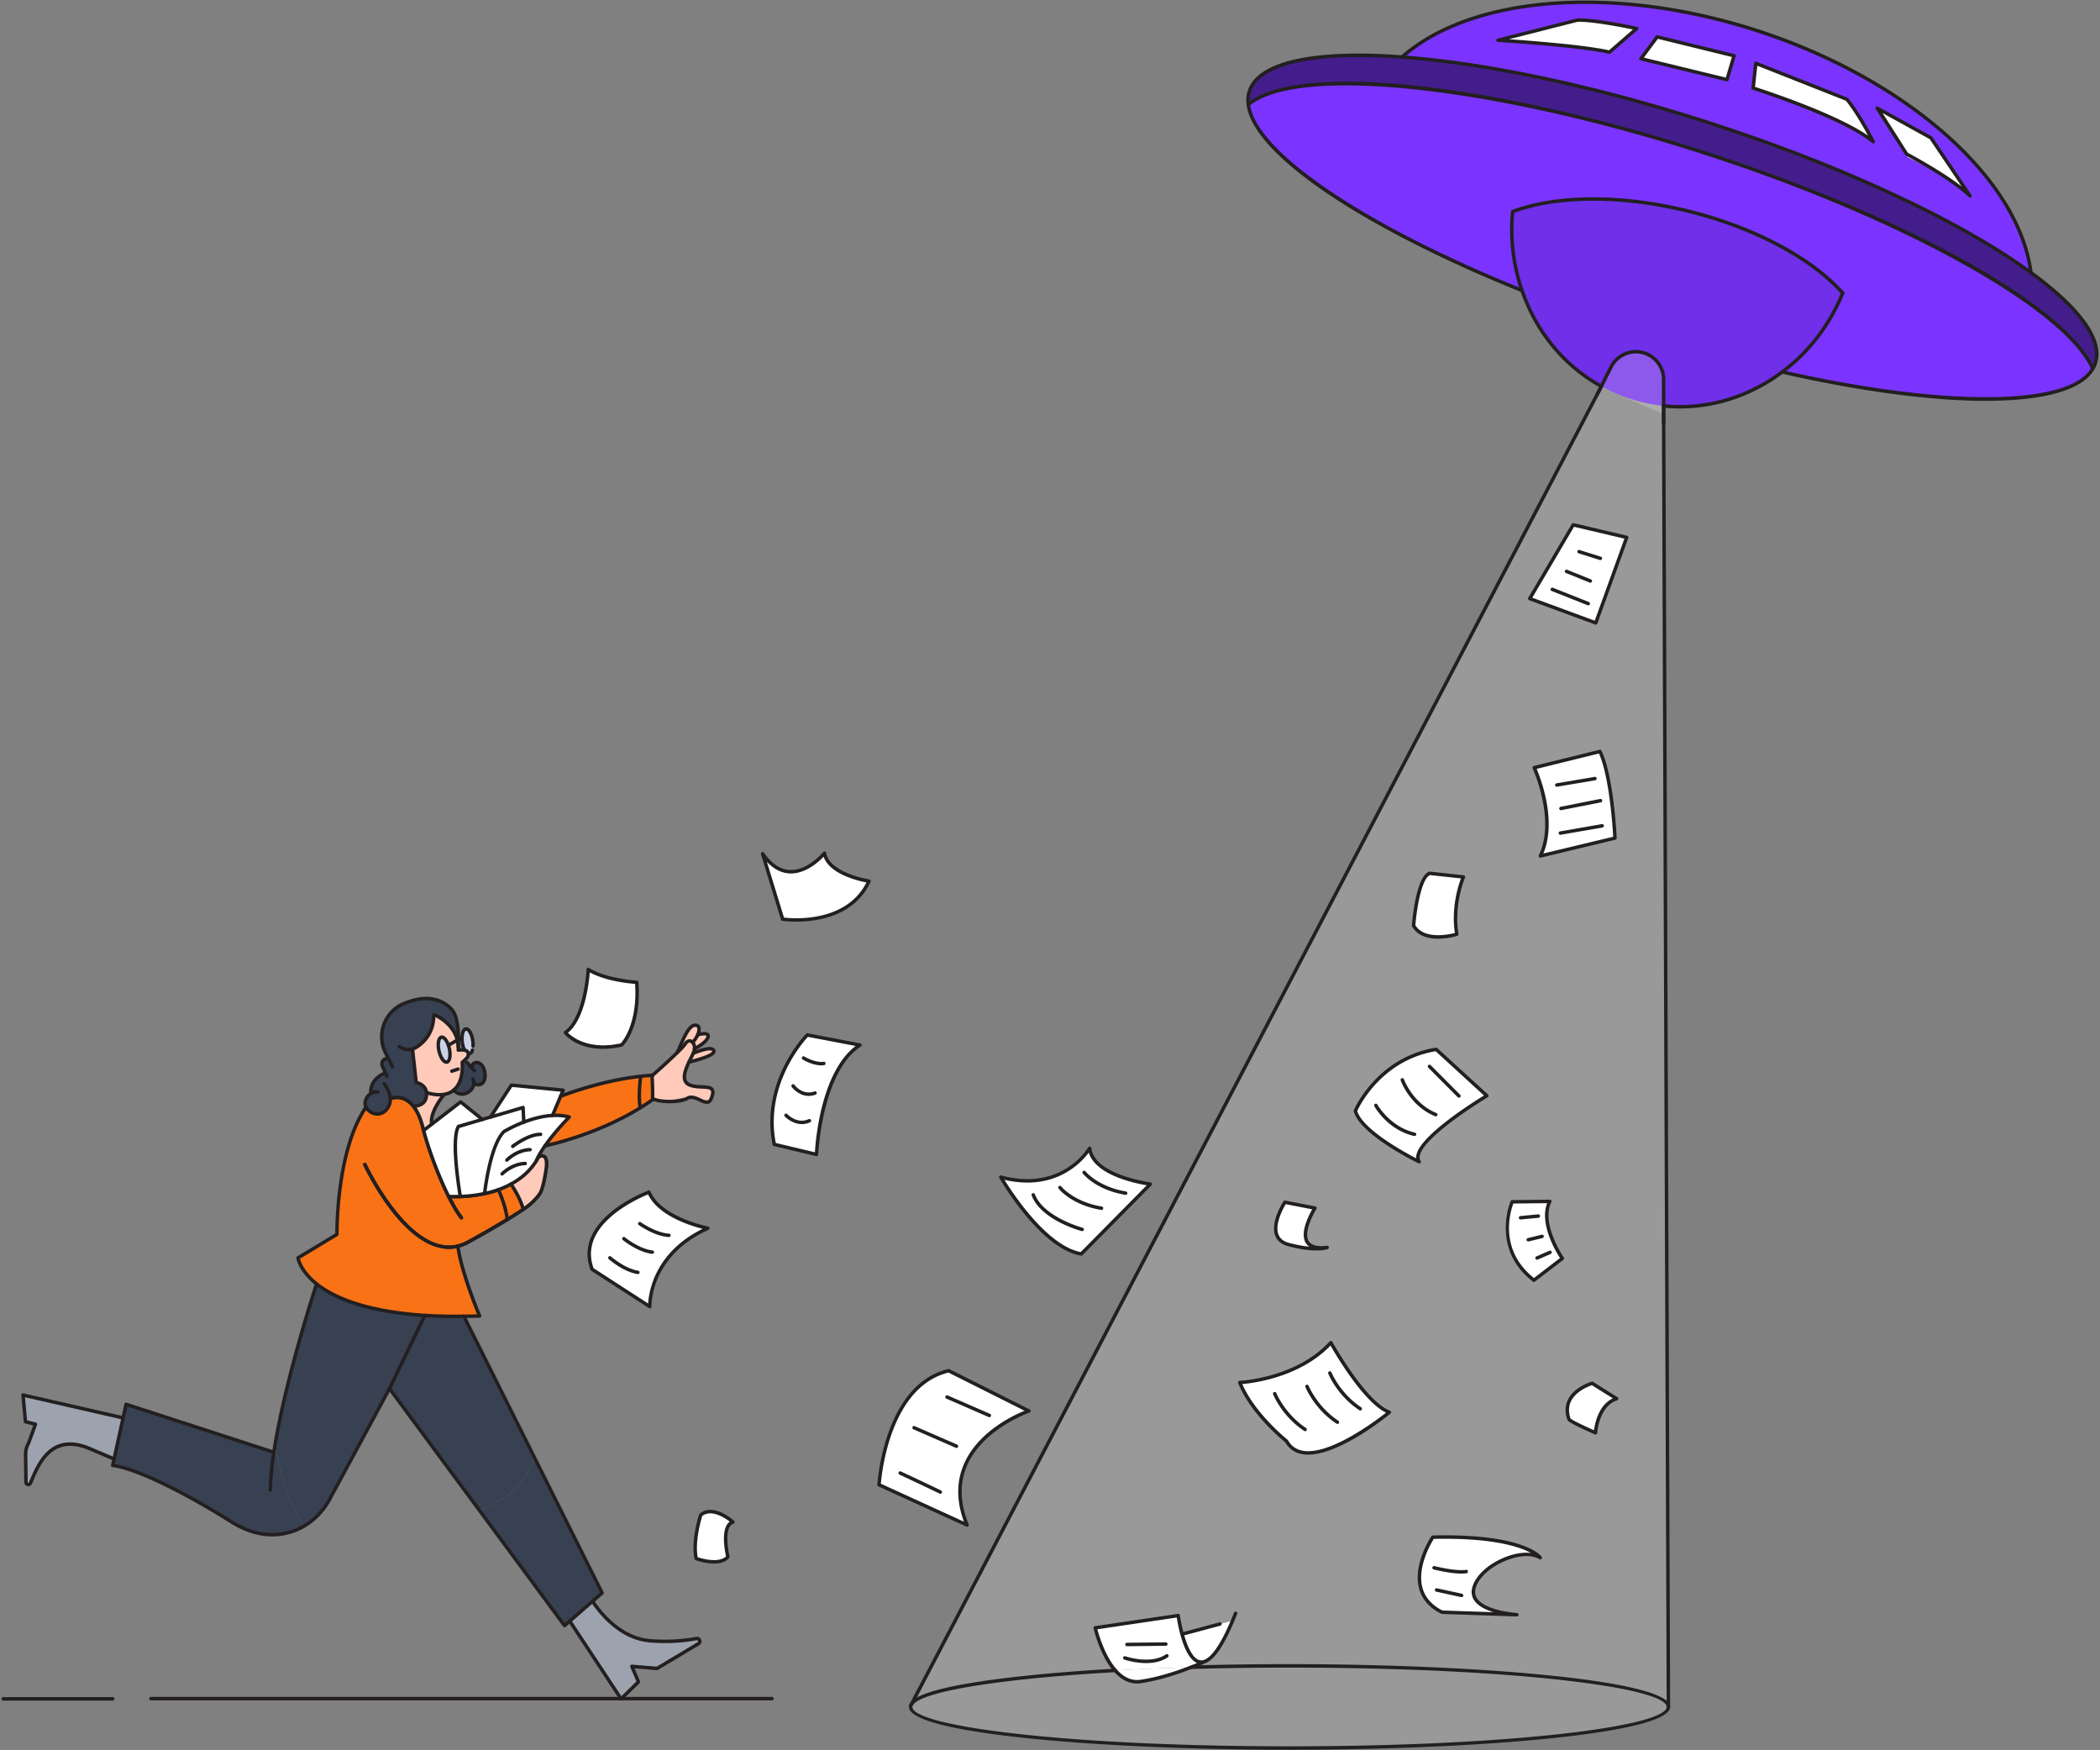
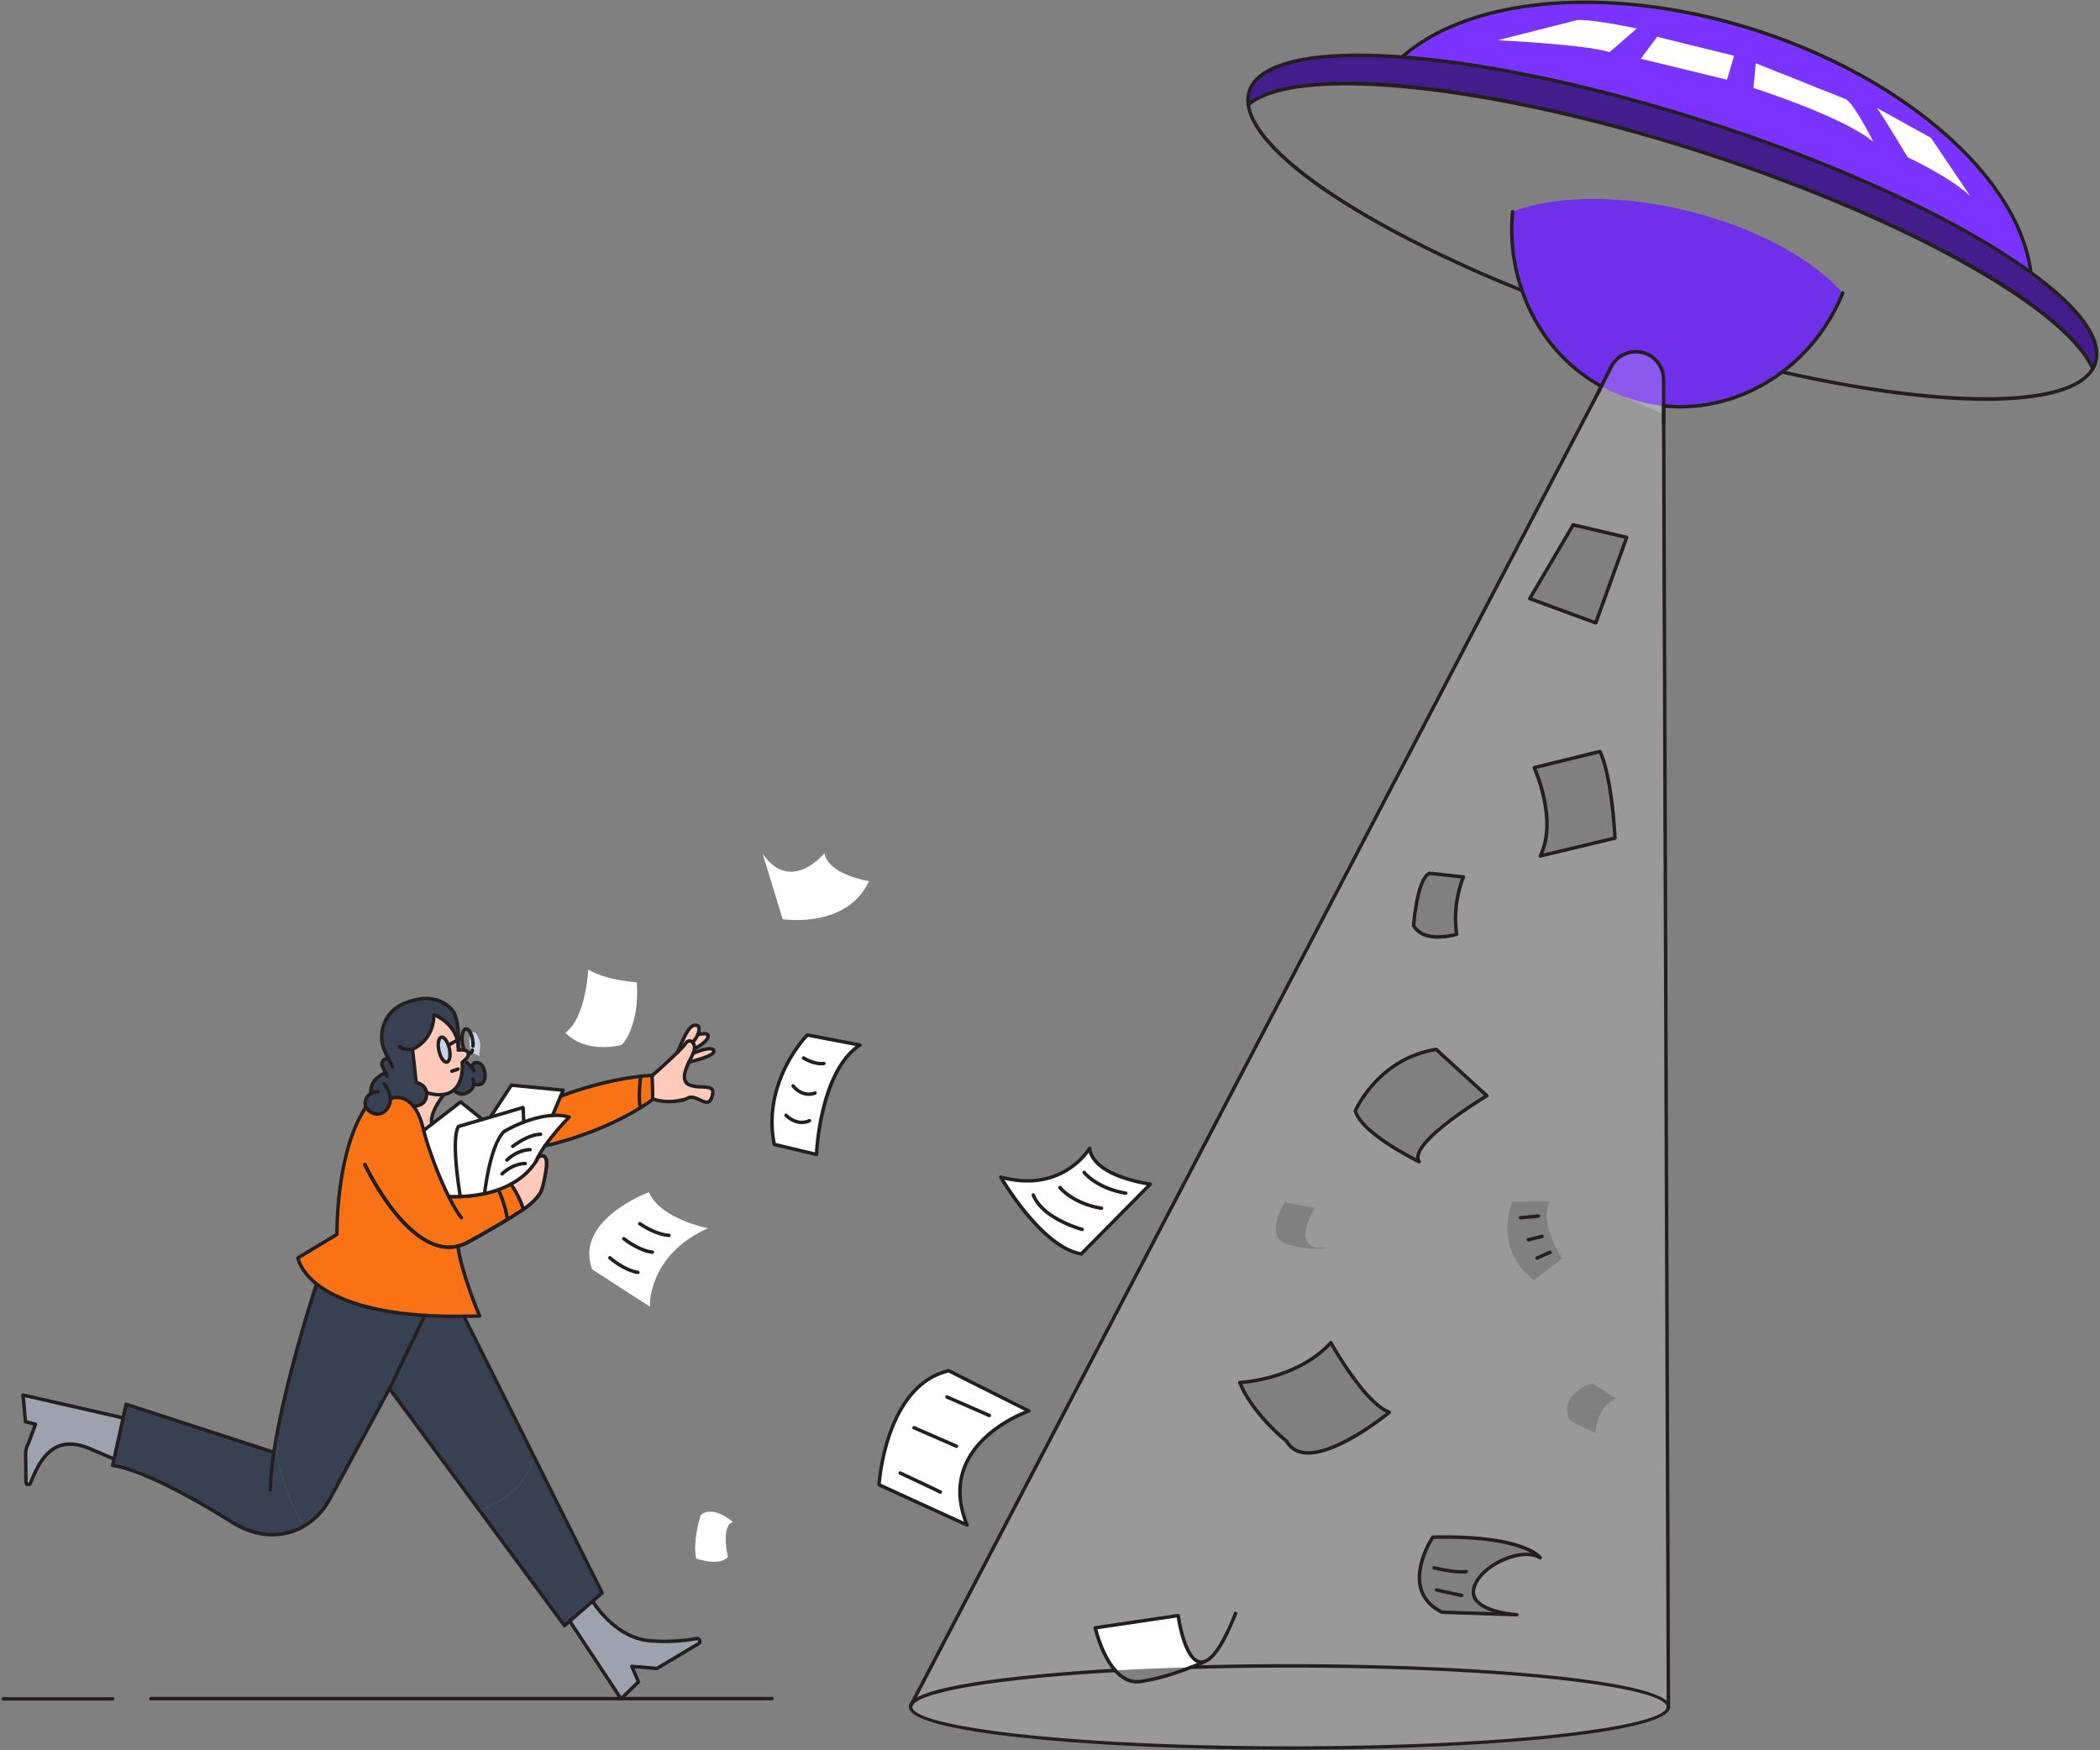
<svg xmlns="http://www.w3.org/2000/svg" width="240" height="200" fill="none">
  <rect width="100%" height="100%" fill="#808080" stroke="none" />
  <g clip-path="url(#a)">
-     <path fill="#7B34FF" d="M239.176 42.125c-2.651 4.599-17.038 4.553-35.49.376 2.98-2.23 5.41-5.327 6.907-9.013-3.43-3.87-9.872-7.45-17.695-9.373-7.824-1.931-15.19-1.763-20.025.069-.298 3.134.1 6.2 1.069 9.005-2.36-.95-4.615-1.908-6.769-2.889v-.008c-14.28-6.483-23.876-13.48-24.51-18.332 5.47-4.599 27.169-2.506 51.68 5.357 23.418 7.518 41.715 17.857 44.833 24.808z" />
    <path fill="#441D8C" d="M239.474 41.482a2.754 2.754 0 0 1-.298.643c-3.118-6.95-21.415-17.29-44.833-24.808-24.511-7.863-46.21-9.956-51.68-5.357-.069-.537-.039-1.042.122-1.518 1.078-3.387 7.686-4.644 17.443-3.924 9.383.69 21.661 3.204 34.741 7.404a190.864 190.864 0 0 1 16.649 6.17l-.008.007c8.488 3.617 15.57 7.457 20.491 11.05 5.433 3.964 8.236 7.627 7.373 10.333z" />
    <path fill="#7B34FF" d="M232.101 31.15c-1.33-10.56-13.905-22.064-31.441-27.697-16.617-5.326-32.67-3.778-40.432 3.066 9.383.69 21.661 3.203 34.741 7.403a190.93 190.93 0 0 1 16.649 6.17l-.008.007c8.488 3.617 15.57 7.457 20.491 11.051zm-11.43-15.404 4.485 6.644c-2.208-2.122-7.121-4.422-7.121-4.422l-2.673-4.36-.826-1.25 6.135 3.388zm-36.848-9.784c-2.392-.865-12.623-1.367-12.623-1.367l9.069-2.3c1.911-.091 6.785.967 6.785.967l-3.231 2.7zm13.545 3.14-9.84-2.392 1.863-2.498 8.787 2.16-.81 2.73zm3.035.95.258-2.821L210.8 11.37c1.055.735 3.286 4.82 3.286 4.82-3.439-2.873-13.683-6.138-13.683-6.138z" />
    <path fill="#702FE8" d="M210.593 33.488c-1.497 3.686-3.927 6.783-6.907 9.013-3.872 2.912-8.671 4.383-13.561 3.878a19.012 19.012 0 0 1-2.025-.322c-.183-.038-.367-.076-.549-.13a18.584 18.584 0 0 1-4.532-1.779c-4.294-2.352-7.479-6.3-9.076-10.959a21.344 21.344 0 0 1-1.069-9.005c4.835-1.832 12.201-2 20.025-.07 7.823 1.925 14.264 5.504 17.694 9.374z" />
    <path fill="#fff" d="m187.054 3.261-3.112 2.701C181.55 5.097 171.2 4.595 171.2 4.595l9.069-2.3c1.91-.091 6.785.966 6.785.966zm11.124 3.112-.81 2.728-9.84-2.39 1.863-2.5 8.787 2.162zm15.907 9.817c-3.438-2.874-13.682-6.138-13.682-6.138l.258-2.82L211 11.354c1.054.736 3.085 4.835 3.085 4.835zm11.071 6.2c-2.208-2.122-7.121-4.422-7.121-4.422l-2.673-4.36-.826-1.25 6.135 3.388 4.485 6.644zM99.319 100.686c-2.552 5.494-9.871 4.345-9.871 4.345l-2.292-7.473c3.247 4.66 7.067-.068 7.067-.068.443 2.49 5.096 3.196 5.096 3.196zM83.19 177.899c-1.002 1.15-3.63.192-3.63.192-.428-2.107.527-4.981.527-4.981 1.483-1.196 3.675.812 3.675.812-1.428.43-.572 3.977-.572 3.977zM71.049 119.4c-4.523 1.021-6.433-1.41-6.433-1.41 2.354-1.654 2.613-7.211 2.613-7.211 2.033 1.271 5.54 1.463 5.54 1.463.382 5.113-1.72 7.158-1.72 7.158zm3.217 29.905-6.593-4.261c-2.101-5.656 6.494-8.814 6.494-8.814 1.291 3.066 6.732 4.116 6.732 4.116-6.923 3.112-6.633 8.959-6.633 8.959zm57.204-14.001-7.893 7.977c-4.585-.765-9.199-8.782-9.199-8.782 7.159 1.953 10.153-3.288 10.153-3.288.383 3.258 6.939 4.093 6.939 4.093zm-20.95 38.956-10.055-4.6s.634-11.304 7.954-13.028l9.168 4.598s-10.887 3.703-7.067 13.03zm-12.24-54.844c-4.584 2.965-4.967 12.5-4.967 12.5l-4.82-1.149c-1.483-7.235 3.774-12.5 3.774-12.5l6.013 1.149z" />
    <path fill="#fff" d="M190.125 46.379a18.987 18.987 0 0 1-2.025-.322c-.183-.038-.367-.076-.549-.13a18.56 18.56 0 0 1-4.532-1.779l-78.871 150.627c.886-1.701 10.116-3.156 23.318-3.9-1.597-1.809-2.299-4.867-2.299-4.867l9.489-1.402s.84 6.186 3.11 5.218c-.23.109-.825.369-1.643.691 3.591-.107 7.366-.161 11.255-.161 23.914 0 43.298 2.1 43.298 4.69l-.551-148.665zm-26.726 53.41 3.851.421s-1.338 3.028-.765 6.545c0 0-3.72 1.15-4.935-.996 0 0 .42-5.457 1.849-5.97zm-16.549 37.592 3.438.667s-3.217 5.042 1.384 4.498c0 0-1.337.484-4.394-.329-3.057-.821-.428-4.836-.428-4.836zm.183 27.298s-3.912-3.111-5.348-6.705c0 0 6.448-.238 10.414-4.554 0 0 3.82 6.898 6.685 7.957 0 0-9.26 7.663-11.751 3.302zm7.87-37.745s2.483-5.938 9.23-7.026l5.791 5.303s-9.138 5.457-7.732 7.533c0 0-6.594-3.188-7.289-5.81zm13.523 54.606c-.565 2.637 4.92 2.973 4.92 2.973l-8.542-.291c-5.111-2.536-1.054-8.577-1.054-8.577 10.192-.229 12.156 2.201 12.263 2.346-2.054-1.278-7.006.912-7.587 3.549zm6.877-35.253c-4.768-3.686-2.476-8.961-2.476-8.961l4.294-.045c-1.291 2.583 1.436 6.515 1.436 6.515l-3.254 2.491zm.038-58.569 7.51-1.847c1.399 2.936 1.72 9.895 1.72 9.895l-8.535 2.046c2.04-4.154-.695-10.094-.695-10.094zm6.999 76.003s-2.934-1.286-3.018-1.532c-1.085-3.066 2.636-4.116 2.636-4.116l2.804 1.755c-2.231.698-2.422 3.893-2.422 3.893zm.037-92.542-7.548-2.774 4.966-8.43 6.112 1.433-3.53 9.771z" opacity=".2" />
    <path fill="#fff" d="M137.765 189.824c-.229.109-.825.369-1.642.691-3.026.084-5.929.207-8.658.359-1.596-1.808-2.299-4.866-2.299-4.866l9.489-1.402s.841 6.185 3.11 5.218z" />
    <path fill="#fff" d="M190.675 195.044c0 2.598-19.384 4.699-43.298 4.699-23.922 0-43.306-2.101-43.306-4.699 0-.077.016-.145.046-.215a.122.122 0 0 1 .031-.054c.886-1.701 10.115-3.156 23.317-3.9.742.851 1.689 1.426 2.858 1.264 2.094-.283 4.317-1.043 5.8-1.624 3.59-.107 7.365-.161 11.254-.161 23.915 0 43.298 2.099 43.298 4.69z" opacity=".2" />
-     <path fill="#fff" d="m185.907 61.408-3.53 9.771-7.548-2.774 4.966-8.43 6.112 1.433zm-9.871 36.404c2.039-4.154-.695-10.093-.695-10.093l7.51-1.847c1.399 2.935 1.72 9.894 1.72 9.894l-8.535 2.046zm-9.551 8.944s-3.72 1.15-4.935-.997c0 0 .42-5.457 1.849-5.97l3.85.421s-1.337 3.028-.764 6.546zm-4.293 25.988s-6.594-3.188-7.289-5.81c0 0 2.483-5.939 9.229-7.027l5.792 5.303s-9.138 5.457-7.732 7.534zm-3.408 28.633s-9.259 7.663-11.75 3.302c0 0-3.913-3.111-5.349-6.705 0 0 6.449-.238 10.414-4.554 0 0 3.82 6.898 6.685 7.957zm9.642 20.163c-.565 2.637 4.92 2.973 4.92 2.973l-8.542-.291c-5.111-2.536-1.054-8.576-1.054-8.576 10.192-.23 12.156 2.2 12.263 2.345-2.054-1.278-7.006.912-7.587 3.549zm-32.303 8.975c-1.482.581-3.705 1.341-5.799 1.625-1.169.161-2.116-.414-2.858-1.265 2.728-.153 5.631-.276 8.657-.36zm15.549-47.969s-1.337.484-4.394-.329c-3.057-.821-.428-4.836-.428-4.836l3.438.667s-3.217 5.042 1.384 4.498zm33.09 17.282c-2.231.697-2.422 3.893-2.422 3.893s-2.934-1.286-3.018-1.532c-1.085-3.066 2.636-4.116 2.636-4.116l2.804 1.755zm-6.205-16.032-3.254 2.491c-4.768-3.686-2.476-8.96-2.476-8.96l4.294-.046c-1.291 2.583 1.436 6.515 1.436 6.515zm-43.569 42.869 5.92-1.469s-1.893 4.568-3.501 4.727c-1.608.16-1.783.095-1.783.095l-.636-3.353z" />
    <path fill="#fff" d="m182.95 44.251 1.185-2.364a3.08 3.08 0 0 1 3.588-1.59l.149.042a3.093 3.093 0 0 1 2.252 2.98v3.99l-7.174-3.058z" opacity=".2" />
    <path fill="#374151" d="m61.037 166.449-8.019-16.04a58.302 58.302 0 0 1-4.462-.099l-4.041 8.362 10.265 13.9c3.056-1.046 5.484-3.131 6.257-6.123z" />
    <path fill="#374151" d="M61.037 166.449c-.773 2.992-3.201 5.078-6.257 6.123l9.737 13.184.596-.52 2.605-2.261 1.1-.959-7.781-15.567zm-29.74-.497-16.885-5.487-.336 1.555-1.024 4.644-.116.789c2.957.383 8.456 3.049 13.099 6.154a10.965 10.965 0 0 0 3.68 1.607c1.785.408 3.593.074 5.109-.806-1.81-2.528-2.709-5.833-3.417-9.152a44.47 44.47 0 0 0-.11.696z" />
    <path fill="#374151" d="m37.688 171.437 6.827-12.765 4.041-8.362c-6.838-.437-10.46-2.07-12.377-3.602-.726 2.234-3.593 11.348-4.772 18.549.708 3.318 1.607 6.623 3.416 9.151a7.575 7.575 0 0 0 2.865-2.971z" />
    <path fill="#9CA3AF" d="m14.076 162.02-1.024 4.644c-1.865-.789-3.064-1.218-3.064-1.218-3.454-2.011-5.608 1.839-6.512 4.041-.111.269-.508.188-.51-.104l-.046-3.875 1.028-2.719-1.037-.335-.28-3.048 11.445 2.614zm61.106 28.701-2.93-.206.675 1.576-1.946 2.034-5.868-8.89 2.606-2.261c.779 1.181 3.087 4.199 6.51 4.506a20.13 20.13 0 0 0 5.37-.248c.367-.067.555.422.237.618l-4.654 2.871z" />
    <path fill="#F97316" d="M57.977 139.35c-.16-1.372-.725-2.759-1.016-3.411-.527.192-1.054.338-1.581.445a15.83 15.83 0 0 1-2.775.337c-.285.009-1.076-.005-1.328-.007.776 1.553 1.773 3.386 2.92 4.832 1.235-.693 2.89-1.652 3.78-2.196z" />
    <path fill="#F97316" d="M53.477 141.941c.46-.251.9-.493 1.318-.728-1.147-1.446-2.217-2.93-2.994-4.484a11.796 11.796 0 0 1-.524-.015c-1.1-2.2-2.223-5.151-2.858-7.534v-.007c-.015-.045-.022-.085-.038-.13-.29-1.25-.703-2.077-1.146-2.621-1.077-1.326-2.36-.997-2.636-.905.031.391-.06.798-.358 1.188-.772 1.011-2.025.568-2.407-.199-3.477 5.096-3.324 14.547-3.324 14.547l-4.454 2.682s.198 1.432 2.123 2.973c1.918 1.533 5.54 3.166 12.378 3.602a58.3 58.3 0 0 0 4.462.099c.581 0 1.185-.015 1.796-.037 0 0-2.071-4.867-2.484-7.979a4.795 4.795 0 0 0 1.146-.452z" />
-     <path fill="#231F20" d="M52.728 139.349a.195.195 0 0 1-.155-.076c-.435-.557-.944-1.411-1.473-2.471-1.113-2.224-2.24-5.196-2.871-7.571a1.367 1.367 0 0 1-.02-.074l-.015-.052c-.402-1.731-1.049-2.83-1.928-3.284a1.891 1.891 0 0 0-1.511-.121.199.199 0 0 1-.152-.366c.035-.014.879-.359 1.835.13.991.508 1.71 1.697 2.136 3.534l.033.111a.2.2 0 0 1 .01.064c.62 2.307 1.735 5.25 2.837 7.452.517 1.036 1.012 1.867 1.43 2.404a.198.198 0 0 1-.156.32z" />
    <path fill="#231F20" d="M51.326 142.711c-2.104 0-4.36-1.479-6.589-4.34-1.943-2.494-3.208-5.195-3.22-5.222a.198.198 0 0 1 .095-.263.2.2 0 0 1 .263.096c.05.106 4.976 10.555 10.409 9.218a4.567 4.567 0 0 0 1.099-.434 103.497 103.497 0 0 0 4.491-2.584c.708-.443 1.31-.826 1.822-1.162 1.42-.949 1.908-1.871 1.913-1.88.005-.009.333-.644.612-2.624.127-.921-.056-1.148-.14-1.202-.11-.073-.289-.009-.377.034-.07.123-.146.241-.222.358-.005.013-.014.04-.022.053-.719 1.136-1.72 2.052-2.978 2.72-.462.259-.94.472-1.457.649-.516.188-1.058.341-1.606.452a16.12 16.12 0 0 1-2.806.341c-.539.017-.993.013-1.349-.008a.199.199 0 0 1-.185-.21c.007-.109.082-.199.21-.186.343.021.784.024 1.31.008a15.68 15.68 0 0 0 2.739-.333 10.89 10.89 0 0 0 1.556-.438c.497-.17.954-.374 1.4-.622 1.199-.638 2.15-1.507 2.832-2.585l-.002.001c-.003 0 .006-.018.015-.038.093-.146.175-.271.248-.405a.193.193 0 0 1 .069-.072c.018-.011.475-.289.84-.051.33.215.433.735.315 1.59-.292 2.074-.64 2.728-.655 2.755-.018.036-.529 1.011-2.043 2.024-.514.338-1.12.723-1.832 1.169a104 104 0 0 1-4.51 2.596 5.029 5.029 0 0 1-1.194.47 4.44 4.44 0 0 1-1.051.125z" />
    <path fill="#F97316" d="M59.803 138.186c-.512.336-1.115.72-1.826 1.165-.16-1.373-.726-2.759-1.016-3.412a8.743 8.743 0 0 0 1.429-.635c.412.598 1.092 1.709 1.413 2.882z" />
    <path fill="#FFCAB9" d="M62.416 133.544c-.29 2.062-.775 2.94-.775 2.94s-.348.705-1.838 1.701c-.321-1.173-1.001-2.283-1.414-2.882 1.123-.597 2.147-1.456 2.904-2.652a.485.485 0 0 1 .023-.054c.084-.13.167-.26.244-.397 0 0 1.139-.71.856 1.344z" />
    <path fill="#fff" d="M65.06 127.64s-1.597 1.602-2.781 3.303c-.39.56-.74 1.126-.963 1.655a.414.414 0 0 0-.023.054c-.756 1.196-1.78 2.054-2.903 2.652a8.74 8.74 0 0 1-1.43.636c-.526.192-1.053.337-1.58.445.182-1.472.825-5.68 2.23-7.09 0 0 .933-.568 2.254-1.073.955-.36 2.117-.698 3.278-.759a5.956 5.956 0 0 1 1.918.177z" />
    <path fill="#fff" d="M59.864 128.221c-1.322.506-2.254 1.074-2.254 1.074-1.405 1.41-2.048 5.618-2.23 7.09-.986.214-1.95.307-2.775.337-.282-1.755-.993-6.69-.214-8.001l2.736-.805.916-.269h.008l3.728-1.095.085 1.669z" />
    <path fill="#fff" d="M52.605 136.721c-.496.015-.954.015-1.328-.008-1.1-2.199-2.224-5.15-2.858-7.533v-.008l.94-.727 3.285-2.53 2.484 2.001-2.736.805c-.78 1.31-.069 6.246.213 8zm11.76-12.147-.291.69-.933 2.2c-1.161.06-2.322.398-3.278.758l-.084-1.67-3.729 1.094L58.443 124l5.922.574z" />
    <path fill="#F97316" d="M73.166 126.59c-4.24 2.629-8.909 3.9-10.888 4.353 1.185-1.702 2.781-3.303 2.781-3.303a5.93 5.93 0 0 0-1.918-.177l.933-2.199c1.68-.637 5.295-1.855 9.153-2.278-.13.959-.252 2.393-.061 3.604z" />
    <path fill="#F97316" d="M74.58 125.556c.007.03 0 .068 0 .099-.466.337-.94.644-1.414.934-.191-1.21-.069-2.644.06-3.602.43-.053.857-.083 1.292-.113v.053c.046.789.085 1.77.062 2.629z" />
    <path fill="#FFCAB9" d="M81.28 125.548c-.619 1.049-1.719-.338-2.72-.192-.863.122-2.804.658-3.889.23-.03-.008-.06-.023-.092-.03.023-.859-.015-1.84-.06-2.63.022-.015.037-.03.06-.053.757-.667 1.972-1.755 2.82-2.599.152-.145.298-.291.428-.421a4.37 4.37 0 0 0 .496-.583c.275-.421.626-.406.84-.152.023.015.031.03.046.045.115.161.183.398.16.674a1.31 1.31 0 0 1-.091.391c-.016.038-.031.085-.054.123v.007c-.123.276-.306.622-.481.996h-.008v.01c-.474 1.01-.902 2.198.061 2.605 1.384.567 3.539-.215 2.484 1.579z" />
    <path fill="#FFCAB9" d="M79.745 118.236c-.024.062-.054.115-.085.175a4.563 4.563 0 0 1-.496.707c-.214-.254-.566-.269-.84.152-.084.131-.26.338-.497.583-.13.13-.275.276-.428.421.665-1.379 1.429-3.724 2.43-2.989.114.292.061.621-.084.951z" />
    <path fill="#FFCAB9" d="M80.898 118.55c-.176.468-.878.942-1.528 1.287a1.023 1.023 0 0 0-.16-.674c-.015-.015-.023-.031-.046-.045a4.55 4.55 0 0 0 .496-.707c.03-.06.061-.113.085-.175.618-.153 1.36-.238 1.153.314zm-2.154 2.805c.176-.375.359-.72.481-.997v-.007c.886-.359 2.132-.773 2.346-.314.23.498-1.636 1.034-2.827 1.318z" />
    <path fill="#374151" d="M47.525 119.7a1.317 1.317 0 0 1-.36.153l.398 3.84s1.146.199 1.184 1.258v.007c.008.137-.007.29-.046.467-.13.59-.879.881-1.466.996-1.078-1.325-2.361-.996-2.637-.904a1.68 1.68 0 0 1-.359 1.188c-.771 1.011-2.024.567-2.407-.2a1.017 1.017 0 0 1-.06-.735c.136-.437.381-.682.626-.827-.038-1.418 1.123-2.108 1.658-2.353l-.351-.76a.617.617 0 0 1 .68-.866l-.32-.643a4.135 4.135 0 0 1 1.482-5.335 4.008 4.008 0 0 1 2.91-.544l1.002.198c.022 0 .038 0 .061.008l.046 1.349v.015a4.149 4.149 0 0 1-2.041 3.688zm6.601 4.162c-.015.314-.168.698-.68.973-.825.452-1.406-.054-1.597-.268 1.223-1.02.97-3.165.97-3.165a4.62 4.62 0 0 0 .452-.177l.634.751c.176-.599 1.161-.744 1.444.305.298 1.128-.352 1.872-1.223 1.581z" />
-     <path fill="#CAD2E7" d="M53.937 120.298c-.42.142-.523-.537-.84-.364a2.806 2.806 0 0 1-.255-.83c-.005-.016-.002-.04-.008-.055-.11-.764.054-1.423.376-1.473.33-.05.707.549.828 1.337.035.204-.092 1.2-.1 1.385z" />
+     <path fill="#CAD2E7" d="M53.937 120.298a2.806 2.806 0 0 1-.255-.83c-.005-.016-.002-.04-.008-.055-.11-.764.054-1.423.376-1.473.33-.05.707.549.828 1.337.035.204-.092 1.2-.1 1.385z" />
    <path fill="#FFCAB9" d="M52.37 119.992a3.511 3.511 0 0 0 0-.392 3.79 3.79 0 0 0-.108-.743c-.344-1.51-1.978-2.499-2.697-2.859v.015a4.141 4.141 0 0 1-2.04 3.686 1.29 1.29 0 0 1-.36.154l.398 3.84s1.146.199 1.184 1.257v.008c.672.144 1.314.16 1.849.084.535-.078.978-.246 1.253-.475 1.222-1.021.97-3.166.97-3.166.145-.047.431-.344.51-.491.656-1.213-.96-.918-.96-.918zm-1.292 1.372c-.328.068-.733-.507-.91-1.289-.175-.789-.053-1.479.276-1.556.275-.053.596.33.802.913.038.115.076.245.107.376.168.78.046 1.477-.275 1.556z" />
    <path fill="#CAD2E7" d="M51.078 121.364c-.328.068-.733-.507-.91-1.289-.175-.789-.053-1.479.276-1.556.275-.053.596.331.802.913.038.115.076.245.107.376.168.78.046 1.477-.275 1.556z" />
    <path fill="#FFCAB9" d="m49.359 128.445-.94.727c-.015-.045-.023-.084-.038-.129-.29-1.25-.703-2.077-1.146-2.622.588-.115 1.337-.406 1.467-.996a1.74 1.74 0 0 0 .046-.467 5.34 5.34 0 0 0 1.848.084c-.45.636-1.55 2.329-1.237 3.403z" />
    <path fill="#374151" d="M47.063 114.268s1.95-.418 3.216.132c1.265.55 1.647 1.18 1.892 2.12.244.941.091 1.995.091 1.995s-.407-1.007-1.218-1.58c-.81-.574-1.754-1.018-1.754-1.018l-2.227-1.649z" />
    <path fill="#231F20" d="M226.948 45.804c-6.131 0-14.136-1.032-23.306-3.107a.198.198 0 0 1 .087-.386c18.575 4.202 32.753 4.087 35.278-.286a2.5 2.5 0 0 0 .276-.602c.8-2.509-1.791-6.101-7.296-10.116-4.989-3.638-12.06-7.45-20.452-11.023a.172.172 0 0 1-.047-.029c-5.225-2.226-10.803-4.294-16.579-6.146-12.624-4.051-24.945-6.677-34.692-7.393-9.957-.738-16.244.643-17.248 3.786-.144.44-.179.907-.108 1.43.603 4.653 9.95 11.62 24.392 18.181a.211.211 0 0 1 .043.027c2.119.96 4.379 1.925 6.717 2.867a.198.198 0 1 1-.147.367 171.37 171.37 0 0 1-6.776-2.894.187.187 0 0 1-.043-.026c-14.762-6.712-23.949-13.616-24.577-18.47a3.55 3.55 0 0 1 .124-1.604c1.078-3.38 7.347-4.822 17.652-4.06 9.777.719 22.13 3.351 34.783 7.412 5.806 1.861 11.412 3.94 16.662 6.18a.172.172 0 0 1 .047.028c8.398 3.579 15.478 7.398 20.481 11.047 5.736 4.182 8.309 7.833 7.44 10.555-.08.256-.183.48-.316.69-1.372 2.376-5.799 3.572-12.395 3.572z" />
    <path fill="#231F20" d="M232.104 31.345a.198.198 0 0 1-.197-.173c-1.35-10.721-14.224-22.041-31.307-27.53-16.15-5.18-32.321-3.963-40.237 3.025a.198.198 0 0 1-.262-.298c8.019-7.076 24.341-8.323 40.619-3.104 17.225 5.534 30.211 16.99 31.579 27.857a.198.198 0 0 1-.195.223z" />
    <path fill="#231F20" d="M239.178 42.323a.197.197 0 0 1-.18-.118c-3.138-7.004-21.945-17.39-44.719-24.696-23.893-7.67-46.026-9.99-51.486-5.4a.196.196 0 0 1-.278-.024.198.198 0 0 1 .025-.279c5.645-4.748 27.456-2.509 51.86 5.325 23.239 7.456 41.727 17.7 44.958 24.911a.199.199 0 0 1-.18.28zm-27.566-22.028a.194.194 0 0 1-.192-.235l.001-.008a.198.198 0 1 1 .386.083.202.202 0 0 1-.195.16zm-28.593 24.052a.194.194 0 0 1-.094-.025c-4.268-2.338-7.524-6.269-9.169-11.068a21.4 21.4 0 0 1-1.079-9.089c.011-.108.097-.192.216-.178.108.01.188.107.177.216-.29 3.048.066 6.05 1.06 8.922 1.612 4.706 4.803 8.56 8.984 10.85a.2.2 0 0 1 .079.269.2.2 0 0 1-.174.103z" />
    <path fill="#231F20" d="M192.025 46.675c-.639 0-1.28-.033-1.92-.099a.198.198 0 0 1-.176-.217.19.19 0 0 1 .217-.177c4.709.488 9.482-.876 13.422-3.84 3.022-2.261 5.389-5.349 6.844-8.929a.198.198 0 1 1 .365.15c-1.482 3.647-3.893 6.793-6.972 9.097-3.486 2.62-7.608 4.015-11.78 4.015z" />
-     <path fill="#231F20" d="M210.594 33.686a.197.197 0 0 1-.148-.067c-3.538-3.992-10.116-7.473-17.594-9.313-7.485-1.847-14.928-1.824-19.908.063a.199.199 0 0 1-.14-.37c5.051-1.915 12.581-1.944 20.142-.077 7.554 1.858 14.206 5.384 17.796 9.434a.2.2 0 0 1-.148.33zm-43.422-3.191a.194.194 0 0 1-.197-.195v-.007a.197.197 0 1 1 .394 0 .2.2 0 0 1-.197.202zm16.77-24.334a.188.188 0 0 1-.044-.005c-3.472-.8-12.618-1.354-12.71-1.36a.198.198 0 0 1-.036-.39l9.073-2.298c1.94-.106 6.671.913 6.871.956a.2.2 0 0 1 .15.144.2.2 0 0 1-.062.2l-3.112 2.705a.204.204 0 0 1-.13.048zm-11.483-1.678c2.617.181 8.657.648 11.428 1.264l2.736-2.377c-1.189-.245-4.789-.95-6.34-.873l-7.824 1.986zM197.368 9.3a.197.197 0 0 1-.047-.006l-9.837-2.395a.198.198 0 0 1-.111-.311l1.862-2.491a.198.198 0 0 1 .205-.074l8.786 2.156a.197.197 0 0 1 .143.249l-.812 2.73a.198.198 0 0 1-.189.142zm-9.5-2.715 9.364 2.28.699-2.352-8.458-2.074-1.605 2.146zm26.213 9.804a.194.194 0 0 1-.126-.046c-3.37-2.816-13.553-6.054-13.656-6.086a.197.197 0 0 1-.136-.211l.303-2.834a.197.197 0 0 1 .269-.163l10.409 4.11a.199.199 0 0 1 .08.058c1.41 1.707 2.968 4.755 3.033 4.883a.199.199 0 0 1-.052.246.206.206 0 0 1-.124.043zm-13.508-6.461c1.256.403 9.226 3.018 12.916 5.568-.56-1.027-1.593-2.832-2.537-3.987l-10.12-3.996-.259 2.415zm24.58 12.658a.196.196 0 0 1-.137-.055c-2.157-2.075-7.156-4.721-7.206-4.748a.195.195 0 0 1-.074-.068l-3.367-5.252a.198.198 0 0 1 .26-.282l6.137 3.393a.188.188 0 0 1 .068.062l4.482 6.64a.199.199 0 0 1-.163.31zm-7.113-5.128c.463.246 3.839 2.06 6.141 3.843l-3.647-5.403-5.395-2.983.385.587.002.002 2.514 3.954zM90.993 105.319c-.934 0-1.554-.091-1.575-.095a.199.199 0 0 1-.159-.137l-2.292-7.473a.198.198 0 0 1 .351-.171c.882 1.267 1.885 1.93 2.98 1.968 2.024.08 3.755-2.024 3.772-2.045a.199.199 0 0 1 .202-.067.2.2 0 0 1 .146.157c.416 2.324 4.883 3.027 4.928 3.033a.2.2 0 0 1 .15.28c-1.844 3.976-6.162 4.55-8.503 4.55zm-1.394-.47c.938.112 7.059.646 9.425-4.013-.96-.184-4.194-.941-4.898-2.938-.575.608-2.09 1.964-3.842 1.91-.957-.035-1.841-.48-2.639-1.327l1.954 6.368zm-8.002 73.814c-1.023 0-2.033-.361-2.102-.386a.2.2 0 0 1-.126-.147c-.434-2.134.492-4.964.531-5.083a.203.203 0 0 1 .063-.092c1.596-1.29 3.84.736 3.935.823.053.048.075.12.059.19a.197.197 0 0 1-.136.146c-1.028.31-.664 2.804-.438 3.739a.198.198 0 0 1-.042.177c-.422.484-1.086.633-1.744.633zm-1.861-.723c.47.152 2.401.709 3.24-.1-.143-.633-.648-3.216.427-3.959-.57-.444-2.08-1.451-3.145-.653-.126.401-.854 2.853-.522 4.712zm-10.832-58.089c-3.035 0-4.376-1.65-4.442-1.735a.198.198 0 0 1 .042-.285c2.248-1.585 2.524-7.008 2.526-7.063a.198.198 0 0 1 .303-.159c1.97 1.236 5.411 1.437 5.445 1.439.1.005.179.084.186.183.385 5.141-1.69 7.225-1.778 7.31a.193.193 0 0 1-.094.051 9.923 9.923 0 0 1-2.188.259zm-3.994-1.834c.505.493 2.395 2.004 6.036 1.202.266-.297 1.923-2.335 1.636-6.788-.707-.054-3.355-.317-5.179-1.321-.091 1.197-.545 5.313-2.493 6.907zm9.353 31.485a.196.196 0 0 1-.107-.032l-6.59-4.263a.2.2 0 0 1-.078-.097c-.494-1.328-.454-2.633.117-3.878 1.529-3.334 6.291-5.117 6.494-5.191a.198.198 0 0 1 .25.108c1.233 2.933 6.535 3.992 6.589 4.003a.198.198 0 0 1 .043.375c-6.724 3.023-6.524 8.71-6.522 8.767a.197.197 0 0 1-.098.181.182.182 0 0 1-.098.027zm-6.428-4.592 6.239 4.036c.075-1.311.742-5.818 6.224-8.534-1.418-.356-5.06-1.489-6.234-3.932-.868.353-4.8 2.08-6.1 4.919-.517 1.126-.56 2.307-.129 3.511z" />
    <path fill="#231F20" d="M76.459 141.358h-.012c-1.662-.098-3.374-1.326-3.446-1.378a.199.199 0 0 1-.045-.276.197.197 0 0 1 .276-.045c.016.012 1.692 1.212 3.238 1.304a.198.198 0 0 1-.011.395zm-1.905 1.921-.024-.001c-1.653-.199-3.288-1.528-3.357-1.584a.199.199 0 0 1-.028-.279.197.197 0 0 1 .278-.028c.016.013 1.617 1.313 3.154 1.498a.198.198 0 0 1 .173.22.199.199 0 0 1-.196.174zm-1.654 2.312a.169.169 0 0 1-.03-.003c-1.645-.259-3.23-1.65-3.297-1.709a.199.199 0 0 1-.018-.28.196.196 0 0 1 .279-.017c.015.013 1.567 1.374 3.097 1.615a.198.198 0 0 1-.03.394zm50.675-2.109c-.012 0-.022 0-.033-.003-4.622-.773-9.149-8.546-9.339-8.877a.197.197 0 0 1 .223-.29c6.937 1.887 9.904-3.147 9.932-3.197a.197.197 0 0 1 .368.075c.358 3.066 6.704 3.906 6.768 3.915a.198.198 0 0 1 .115.336l-7.895 7.982a.192.192 0 0 1-.139.059zm-8.782-8.669c1.004 1.621 4.898 7.528 8.715 8.257l7.547-7.631c-1.37-.227-5.842-1.156-6.622-3.734-.873 1.171-3.907 4.455-9.64 3.108z" />
    <path fill="#231F20" d="M128.649 136.536a.184.184 0 0 1-.033-.003c-3.369-.566-4.808-2.363-4.868-2.439a.199.199 0 0 1 .034-.278.199.199 0 0 1 .277.033c.014.018 1.415 1.755 4.622 2.294a.198.198 0 0 1-.032.393zm-2.769 1.724a.184.184 0 0 1-.033-.003c-3.369-.565-4.808-2.363-4.868-2.439a.199.199 0 0 1 .034-.278.197.197 0 0 1 .277.033c.014.018 1.415 1.756 4.622 2.293a.198.198 0 0 1-.032.394zm-2.2 2.421a.18.18 0 0 1-.051-.007c-.189-.05-4.642-1.262-5.724-4.063a.199.199 0 0 1 .113-.256.195.195 0 0 1 .255.113c1.01 2.612 5.413 3.811 5.457 3.823a.198.198 0 0 1 .14.243.196.196 0 0 1-.19.147zm-13.157 33.777a.19.19 0 0 1-.083-.019l-10.06-4.599a.197.197 0 0 1-.115-.191c.007-.115.731-11.472 8.111-13.21a.19.19 0 0 1 .133.016l9.169 4.597a.198.198 0 0 1 .108.191.197.197 0 0 1-.133.174c-.052.018-5.216 1.818-7.076 5.923-.933 2.058-.889 4.361.128 6.844a.199.199 0 0 1-.182.274zm-9.854-4.92 9.493 4.339c-.884-2.416-.866-4.668.056-6.702 1.634-3.6 5.565-5.44 6.879-5.971l-8.699-4.362c-6.606 1.621-7.624 11.428-7.729 12.696z" />
    <path fill="#231F20" d="M113.069 161.941a.188.188 0 0 1-.079-.017l-4.838-2.107a.197.197 0 1 1 .157-.363l4.839 2.107c.1.044.146.16.102.26a.196.196 0 0 1-.181.12zm-3.757 3.513a.195.195 0 0 1-.078-.016l-4.839-2.109a.198.198 0 1 1 .157-.363l4.839 2.109c.1.044.146.16.103.26a.2.2 0 0 1-.182.119zm-1.846 5.236a.196.196 0 0 1-.088-.021c-.627-.314-4.54-2.151-4.579-2.169a.2.2 0 0 1-.096-.264.198.198 0 0 1 .263-.095c.162.076 3.957 1.857 4.589 2.174a.199.199 0 0 1 .088.266.199.199 0 0 1-.177.109zm-14.15-38.575a.179.179 0 0 1-.046-.006l-4.823-1.15a.2.2 0 0 1-.148-.153c-1.485-7.253 3.773-12.627 3.826-12.681a.192.192 0 0 1 .176-.055l6.017 1.149a.198.198 0 0 1 .07.361c-4.445 2.88-4.872 12.249-4.876 12.344a.198.198 0 0 1-.078.15.187.187 0 0 1-.118.041zm-4.655-1.512 4.47 1.066c.09-1.489.737-9.16 4.656-12.148l-5.453-1.041c-.613.66-4.94 5.602-3.673 12.123z" />
    <path fill="#231F20" d="M93.872 121.738c-1.041 0-2.092-.639-2.14-.669a.198.198 0 0 1-.065-.272.195.195 0 0 1 .271-.065c.012.007 1.195.727 2.188.594a.194.194 0 0 1 .221.17.198.198 0 0 1-.17.223 2.598 2.598 0 0 1-.305.019zm-1.44 3.489c-1.198 0-1.942-1.015-1.95-1.027a.197.197 0 1 1 .32-.232c.036.051.915 1.235 2.28.744a.196.196 0 0 1 .252.119.199.199 0 0 1-.12.254c-.277.1-.538.142-.781.142zm-.79 3.223c-1.13 0-1.946-.867-1.957-.878a.198.198 0 0 1 .29-.269c.045.048 1.118 1.18 2.448.577a.198.198 0 0 1 .163.361 2.28 2.28 0 0 1-.944.209zm12.445 66.632a.198.198 0 0 1-.173-.294l.038-.069.013-.027 78.879-150.636a.198.198 0 1 1 .349.185l-78.878 150.635-.006.01a.134.134 0 0 1-.012.024l-.038.07a.198.198 0 0 1-.172.102zm86.588.16a.198.198 0 0 1-.197-.198l-.551-148.664a.2.2 0 0 1 .197-.2h.001c.108 0 .197.089.197.198l.551 148.665a.2.2 0 0 1-.198.199z" />
    <path fill="#231F20" d="M147.378 199.94c-21.384 0-43.503-1.831-43.503-4.896a.71.71 0 0 1 .108-.381c1.415-2.55 18.315-3.696 23.472-3.986.124.003.201.078.208.187a.2.2 0 0 1-.186.209c-13.254.746-22.343 2.236-23.155 3.794a.167.167 0 0 1-.031.044.427.427 0 0 0-.023.133c0 2.174 17.323 4.501 43.109 4.501 25.781 0 43.1-2.327 43.1-4.501 0-2.169-17.319-4.491-43.1-4.491-3.88 0-7.665.054-11.248.161h-.006a.2.2 0 0 1-.198-.193.198.198 0 0 1 .191-.203 379.92 379.92 0 0 1 11.261-.162c21.38 0 43.495 1.828 43.495 4.888.001 3.065-22.114 4.896-43.494 4.896zm34.995-128.563a.201.201 0 0 1-.068-.011l-7.544-2.779a.199.199 0 0 1-.102-.287l4.966-8.43a.198.198 0 0 1 .215-.092l6.113 1.437a.2.2 0 0 1 .14.26l-3.534 9.772a.197.197 0 0 1-.186.13zm-7.253-3.08 7.135 2.628 3.391-9.375-5.755-1.353-4.771 8.1zm.919 29.713a.2.2 0 0 1-.178-.286c1.973-4.02-.674-9.862-.701-9.92a.2.2 0 0 1 .001-.17.2.2 0 0 1 .131-.106l7.512-1.852a.195.195 0 0 1 .225.107c1.401 2.94 1.725 9.69 1.738 9.975a.196.196 0 0 1-.151.201l-8.532 2.045a.169.169 0 0 1-.045.006zm-.425-10.154c.465 1.095 2.332 5.928.771 9.669l7.98-1.911c-.058-1.046-.429-6.825-1.624-9.513l-7.127 1.755zm-11.261 19.408c-1.105 0-2.34-.287-2.972-1.404a.19.19 0 0 1-.024-.112c.042-.572.467-5.604 1.977-6.144a.226.226 0 0 1 .087-.01l3.851.415a.196.196 0 0 1 .15.098.202.202 0 0 1 .011.179c-.013.03-1.306 3.024-.75 6.435a.198.198 0 0 1-.137.221 8.19 8.19 0 0 1-2.193.322zm-2.598-1.547c1.007 1.668 3.804 1.074 4.512.892-.429-2.92.403-5.446.704-6.233l-3.542-.383c-1.037.457-1.553 4.215-1.674 5.724zm.435 27.228a.196.196 0 0 1-.085-.02c-.272-.132-6.679-3.263-7.395-5.939a.2.2 0 0 1 .009-.128c.025-.061 2.604-6.052 9.383-7.143.059-.01.12.008.164.049l5.794 5.301a.198.198 0 0 1-.033.317c-.072.043-7.249 4.355-7.758 6.651-.054.24-.026.437.086.603a.197.197 0 0 1-.015.24.2.2 0 0 1-.15.069zm-7.08-5.996c.647 2.11 5.297 4.657 6.74 5.404-.011-.128 0-.264.032-.407.499-2.245 6.446-5.99 7.716-6.767l-5.528-5.058c-6.122 1.033-8.672 6.201-8.96 6.828zm-5.6 39.269c-.242 0-.476-.019-.701-.06a2.705 2.705 0 0 1-1.924-1.347c-.393-.317-3.994-3.288-5.38-6.763a.202.202 0 0 1 .018-.182.196.196 0 0 1 .158-.09c.063-.002 6.413-.289 10.273-4.488a.196.196 0 0 1 .317.039c.038.068 3.818 6.845 6.581 7.861a.197.197 0 0 1 .127.153.197.197 0 0 1-.069.186c-.246.203-5.715 4.691-9.4 4.691zm-7.533-8.066c1.475 3.398 5.145 6.342 5.183 6.372a.203.203 0 0 1 .048.057c.377.661.924 1.05 1.672 1.187 3.055.559 8.31-3.388 9.524-4.343-2.576-1.265-5.663-6.478-6.345-7.672-3.506 3.637-8.809 4.293-10.082 4.399zm31.371 26.556h-.006l-8.548-.287a.191.191 0 0 1-.081-.021c-1.353-.672-2.206-1.646-2.535-2.895-.725-2.75 1.321-5.837 1.409-5.967a.195.195 0 0 1 .159-.087c10.483-.239 12.365 2.324 12.44 2.433a.198.198 0 0 1-.268.279c-.849-.534-2.356-.453-3.933.211-1.782.751-3.102 2.01-3.363 3.209-.093.428-.013.8.242 1.139 1.029 1.364 4.462 1.589 4.497 1.591a.197.197 0 0 1-.013.395zm-8.497-.682 5.824.196c-.843-.262-1.673-.66-2.127-1.261a1.726 1.726 0 0 1-.312-1.463c.288-1.32 1.699-2.69 3.595-3.489 1.128-.475 2.233-.666 3.13-.561-1.325-.717-4.4-1.745-11.102-1.603-.319.511-1.916 3.227-1.3 5.561.298 1.12 1.068 2.002 2.292 2.62z" />
    <path fill="#231F20" d="M167.018 179.811c-1.303 0-3.086-.451-3.173-.474a.198.198 0 0 1 .099-.384c.023.007 2.414.611 3.597.428a.193.193 0 0 1 .225.165.199.199 0 0 1-.165.226 3.895 3.895 0 0 1-.583.039zm.027 2.694a.206.206 0 0 1-.042-.004l-2.865-.623a.2.2 0 0 1-.151-.236.196.196 0 0 1 .235-.152l2.865.623a.199.199 0 0 1-.042.392zm-37.118 9.863c-3.459 0-4.891-6.046-4.952-6.313a.196.196 0 0 1 .163-.24l9.487-1.405a.2.2 0 0 1 .224.169c.188 1.373.975 4.975 2.343 5.141.726.089 1.991-.781 3.837-5.442a.195.195 0 0 1 .256-.111c.101.04.151.156.11.257-1.234 3.118-2.353 4.936-3.397 5.504a.177.177 0 0 1-.045.03c-.04.019-4.031 1.887-7.602 2.38-.145.02-.286.03-.424.03zm-4.514-6.194c.295 1.105 1.823 6.191 4.884 5.772 2.455-.339 5.12-1.343 6.513-1.922-1.526-.64-2.173-4.215-2.323-5.193l-9.074 1.343z" />
-     <path fill="#231F20" d="M135.163 186.911a.198.198 0 0 1-.052-.389l4.266-1.149a.198.198 0 0 1 .103.383l-4.266 1.149a.235.235 0 0 1-.051.006zm15.275-44.022c-.733 0-1.791-.104-3.213-.484-.757-.202-1.257-.608-1.486-1.208-.592-1.552.879-3.833.942-3.929a.2.2 0 0 1 .202-.086l3.439.671a.198.198 0 0 1 .129.301c-.445.699-1.471 2.721-.881 3.668.299.479 1.001.657 2.076.53a.198.198 0 0 1 .09.384c-.031.011-.444.153-1.298.153zm-3.496-5.291c-.279.465-1.286 2.274-.834 3.459.184.48.583.797 1.218.966.933.248 1.703.375 2.32.429a1.372 1.372 0 0 1-.411-.42c-.704-1.127.33-3.141.734-3.844l-3.027-.59zm35.4 26.321a.197.197 0 0 1-.079-.017c-3.016-1.319-3.1-1.557-3.131-1.647-.306-.866-.276-1.664.089-2.371.744-1.443 2.606-1.983 2.685-2.006a.196.196 0 0 1 .158.023l2.802 1.756a.2.2 0 0 1 .092.193.203.203 0 0 1-.137.165c-2.072.654-2.281 3.688-2.282 3.718a.195.195 0 0 1-.095.156.19.19 0 0 1-.102.03zm-2.847-1.822c.184.176 1.45.789 2.678 1.333.097-.764.51-2.864 2.152-3.645l-2.393-1.5c-.355.118-1.779.652-2.362 1.782-.308.599-.333 1.282-.075 2.03zm-4.189-15.612a.195.195 0 0 1-.12-.042c-4.842-3.739-2.568-9.139-2.544-9.193a.197.197 0 0 1 .178-.119l4.298-.048c.07-.011.133.034.17.093.037.059.04.132.01.193-1.223 2.453 1.391 6.275 1.418 6.314a.198.198 0 0 1-.042.27l-3.248 2.49a.193.193 0 0 1-.12.042zm-2.35-8.959c-.305.794-1.763 5.227 2.352 8.511l2.978-2.285c-.482-.746-2.376-3.901-1.469-6.269l-3.861.043zm-44.16 50.583a.198.198 0 0 1-.003-.396l4.441-.048h.003a.198.198 0 0 1 .002.396l-4.441.048h-.002zm2.18 1.931a8.329 8.329 0 0 1-2.491-.408.197.197 0 0 1-.122-.251.2.2 0 0 1 .251-.123c.029.01 2.885.982 4.641-.22a.198.198 0 0 1 .223.327c-.753.516-1.665.675-2.502.675zm24.485-28.865a.199.199 0 0 1-.109-.033c-2.522-1.666-3.51-4.079-3.551-4.181a.2.2 0 0 1 .11-.258c.1-.04.216.009.256.11.011.024.988 2.404 3.402 3.998a.2.2 0 0 1-.108.364zm-2.611 1.534a.196.196 0 0 1-.108-.033c-2.522-1.667-3.51-4.079-3.551-4.182a.199.199 0 0 1 .109-.257.198.198 0 0 1 .257.109c.01.024.987 2.403 3.401 3.999a.2.2 0 0 1 .057.274.198.198 0 0 1-.165.09zm-3.693.83a.196.196 0 0 1-.108-.033c-2.522-1.666-3.51-4.079-3.551-4.181a.2.2 0 0 1 .109-.257.197.197 0 0 1 .257.11c.01.023.987 2.402 3.402 3.997a.199.199 0 0 1-.109.364zm17.578-38.107a.194.194 0 0 1-.139-.058l-3.367-3.377a.199.199 0 0 1 0-.28.196.196 0 0 1 .279 0l3.367 3.377a.199.199 0 0 1-.14.338zm-2.651 2.131a.19.19 0 0 1-.074-.014c-2.867-1.169-3.89-3.974-3.932-4.092a.198.198 0 0 1 .12-.253c.1-.037.215.017.252.12.01.027 1.01 2.757 3.708 3.857.101.042.15.157.108.258a.195.195 0 0 1-.182.124zm-2.423 2.249a.22.22 0 0 1-.044-.005c-3.018-.686-4.484-3.284-4.545-3.395a.198.198 0 1 1 .346-.192c.014.026 1.445 2.554 4.287 3.201a.198.198 0 0 1-.044.391zM182.899 64a.2.2 0 0 1-.059-.008l-2.435-.767a.198.198 0 0 1 .118-.378l2.435.767a.198.198 0 0 1-.059.387zm-1.146 2.588a.197.197 0 0 1-.073-.015l-2.722-1.101a.197.197 0 0 1-.109-.258.197.197 0 0 1 .257-.11l2.721 1.102c.102.04.15.156.109.258a.198.198 0 0 1-.183.124zm-.239 2.586a.198.198 0 0 1-.072-.014l-4.107-1.628a.198.198 0 0 1 .145-.369l4.107 1.629a.198.198 0 0 1-.073.382zm-3.596 20.725a.198.198 0 0 1-.033-.393l4.361-.735a.195.195 0 0 1 .227.163.198.198 0 0 1-.162.228l-4.361.734a.215.215 0 0 1-.032.003zm.477 2.682a.198.198 0 0 1-.039-.392l4.521-.895a.198.198 0 0 1 .076.389l-4.52.894a.182.182 0 0 1-.038.004zm-.065 2.81a.198.198 0 0 1-.033-.393l4.775-.83a.2.2 0 0 1 .228.16.198.198 0 0 1-.161.23l-4.775.83a.13.13 0 0 1-.034.003z" />
    <path fill="#231F20" d="M173.779 139.347a.198.198 0 0 1-.019-.395l2.029-.191a.193.193 0 0 1 .215.178.198.198 0 0 1-.178.216l-2.029.192h-.018zm.883 2.514a.198.198 0 0 1-.047-.391l1.576-.383a.198.198 0 0 1 .093.386l-1.576.383a.18.18 0 0 1-.046.005zm1.003 2.085a.198.198 0 0 1-.182-.118.2.2 0 0 1 .103-.261l1.48-.646a.196.196 0 0 1 .26.102.197.197 0 0 1-.102.26l-1.48.647a.203.203 0 0 1-.079.016zm14.467-95.433a.198.198 0 0 1-.197-.198l-.005-4.946a2.988 2.988 0 0 0-2.211-2.881 2.987 2.987 0 0 0-3.418 1.532l-1.618 3.195a.197.197 0 1 1-.352-.18l1.617-3.195a3.386 3.386 0 0 1 3.872-1.736 3.384 3.384 0 0 1 2.504 3.264l.005 4.946a.197.197 0 0 1-.197.199zM64.518 185.954l-.022-.001a.198.198 0 0 1-.137-.079L44.356 158.79a.2.2 0 0 1 .041-.278.196.196 0 0 1 .276.042l19.876 26.912 4.025-3.499-15.732-31.469a.198.198 0 0 1 .087-.266.197.197 0 0 1 .265.088l15.801 31.606a.2.2 0 0 1-.047.239l-4.3 3.739a.192.192 0 0 1-.13.05zM30.9 170.434h-.002a.197.197 0 0 1-.195-.2c.014-1.209.15-2.66.399-4.311 1.131-7.502 4.27-17.373 4.889-19.276a.198.198 0 0 1 .249-.127c.104.034.16.146.127.249-.617 1.898-3.749 11.742-4.875 19.213-.247 1.633-.38 3.065-.395 4.256a.197.197 0 0 1-.197.196zm-27.658-.604a.468.468 0 0 1-.475-.468l-.036-3.194a2.603 2.603 0 0 1 .347-1.329l.716-1.958-.93-.234a.197.197 0 0 1-.15-.174l-.28-3.048a.198.198 0 0 1 .241-.211l11.445 2.613c.106.024.173.13.149.237a.196.196 0 0 1-.237.15l-11.18-2.553.244 2.636 1.008.253a.199.199 0 0 1 .138.261l-.807 2.197a2.268 2.268 0 0 0-.309 1.156l.037 3.195c0 .054.038.07.062.074.035.009.063-.007.078-.043.913-2.215 2.43-5.895 6.906-4.093l2.91 1.232a.198.198 0 0 1-.153.365l-2.907-1.232c-4.108-1.654-5.478 1.666-6.384 3.863a.466.466 0 0 1-.433.305z" />
    <path fill="#231F20" d="M31.111 175.564c-1.588 0-3.196-.508-4.802-1.52-4.29-2.706-10.387-6.004-13.456-6.397a.198.198 0 0 1-.168-.239l1.534-6.986a.198.198 0 0 1 .254-.146l16.885 5.487a.198.198 0 0 1-.121.377l-16.678-5.42-1.442 6.565c3.192.519 9.176 3.758 13.403 6.424 2.208 1.392 4.413 1.791 6.555 1.182 1.836-.521 3.45-1.857 4.427-3.665l6.84-12.65 4.037-8.354a.197.197 0 1 1 .355.173l-4.042 8.363-6.843 12.657c-1.028 1.901-2.728 3.307-4.666 3.857a7.548 7.548 0 0 1-2.072.292zm39.87 18.758-.02-.001a.198.198 0 0 1-.144-.088l-5.868-8.889a.2.2 0 0 1 .055-.275.198.198 0 0 1 .274.056l5.736 8.69 1.717-1.682-.704-1.644a.199.199 0 0 1 .02-.194.203.203 0 0 1 .176-.082l2.817.233 4.677-2.793c.08-.048.064-.119.053-.148-.011-.03-.05-.095-.138-.078a20.446 20.446 0 0 1-5.42.249c-3.476-.311-5.814-3.316-6.658-4.593a.2.2 0 0 1 .056-.275.198.198 0 0 1 .274.056c.811 1.23 3.058 4.122 6.362 4.418a19.99 19.99 0 0 0 5.315-.245c.25-.047.49.09.579.329a.513.513 0 0 1-.221.628l-4.731 2.825a.208.208 0 0 1-.117.028l-2.553-.212.628 1.467a.198.198 0 0 1-.043.22l-1.985 1.944a.196.196 0 0 1-.137.056z" />
    <path fill="#231F20" d="M52.04 150.612a57.48 57.48 0 0 1-3.495-.104c-5.715-.367-9.917-1.594-12.489-3.646-1.963-1.575-2.188-3.036-2.197-3.098a.197.197 0 0 1 .093-.197l4.359-2.629c-.002-1.098.093-9.763 3.356-14.547a.197.197 0 0 1 .274-.051.2.2 0 0 1 .052.276c-3.4 4.982-3.288 14.337-3.287 14.431a.197.197 0 0 1-.095.173l-4.333 2.612c.1.37.514 1.51 2.024 2.72 1.724 1.375 5.252 3.11 12.267 3.561a57.28 57.28 0 0 0 4.445.095c.49 0 .995-.009 1.506-.023-.441-1.07-2.027-5.043-2.387-7.766a.198.198 0 1 1 .392-.052c.404 3.049 2.45 7.88 2.47 7.929a.199.199 0 0 1-.175.276c-.612.019-1.22.033-1.802.033-.327.005-.654.007-.979.007zm.688-11.263a.195.195 0 0 1-.155-.076c-.435-.557-.944-1.411-1.473-2.471-1.113-2.224-2.24-5.196-2.871-7.571a1.367 1.367 0 0 1-.02-.074l-.015-.052c-.402-1.731-1.049-2.83-1.928-3.284a1.891 1.891 0 0 0-1.511-.121.199.199 0 0 1-.152-.366c.035-.014.879-.359 1.835.13.991.508 1.71 1.697 2.136 3.534l.033.111a.2.2 0 0 1 .01.064c.62 2.307 1.735 5.25 2.837 7.452.517 1.036 1.012 1.867 1.43 2.404a.198.198 0 0 1-.156.32z" />
    <path fill="#231F20" d="M51.326 142.711c-2.104 0-4.36-1.479-6.589-4.34-1.943-2.494-3.208-5.195-3.22-5.222a.198.198 0 0 1 .095-.263.2.2 0 0 1 .263.096c.05.106 4.976 10.555 10.409 9.218a4.567 4.567 0 0 0 1.099-.434 103.497 103.497 0 0 0 4.491-2.584c.708-.443 1.31-.826 1.822-1.162 1.42-.949 1.908-1.871 1.913-1.88.005-.009.333-.644.612-2.624.127-.921-.056-1.148-.14-1.202-.11-.073-.289-.009-.377.034-.07.123-.146.241-.222.358-.005.013-.014.04-.022.053-.719 1.136-1.72 2.052-2.978 2.72-.462.259-.94.472-1.457.649-.516.188-1.058.341-1.606.452a16.12 16.12 0 0 1-2.806.341c-.539.017-.993.013-1.349-.008a.199.199 0 0 1-.185-.21c.007-.109.082-.199.21-.186.343.021.784.024 1.31.008a15.68 15.68 0 0 0 2.739-.333 10.89 10.89 0 0 0 1.556-.438c.497-.17.954-.374 1.4-.622 1.199-.638 2.15-1.507 2.832-2.585l-.002.001c-.003 0 .006-.018.015-.038.093-.146.175-.271.248-.405a.193.193 0 0 1 .069-.072c.018-.011.475-.289.84-.051.33.215.433.735.315 1.59-.292 2.074-.64 2.728-.655 2.755-.018.036-.529 1.011-2.043 2.024-.514.338-1.12.723-1.832 1.169a104 104 0 0 1-4.51 2.596 5.029 5.029 0 0 1-1.194.47 4.44 4.44 0 0 1-1.051.125z" />
    <path fill="#231F20" d="M57.977 139.549a.199.199 0 0 1-.196-.176c-.153-1.306-.692-2.662-1-3.353a.197.197 0 1 1 .36-.161c.388.87.882 2.178 1.032 3.468a.198.198 0 0 1-.196.222zm1.827-1.166a.197.197 0 0 1-.191-.145c-.322-1.176-1.007-2.272-1.386-2.821a.2.2 0 0 1 .05-.276.198.198 0 0 1 .275.05c.393.57 1.104 1.709 1.442 2.942a.198.198 0 0 1-.19.25zm-4.425-1.801-.024-.001a.2.2 0 0 1-.172-.222c.21-1.686.852-5.765 2.288-7.204.076-.053.999-.613 2.322-1.119 1.222-.46 2.345-.719 3.338-.771a6.122 6.122 0 0 1 1.98.184.198.198 0 0 1 .087.331c-.015.015-1.597 1.609-2.758 3.276-.453.652-.753 1.167-.942 1.618-.042.099-.164.173-.266.134-.1-.039-.162-.123-.126-.224a.779.779 0 0 1 .033-.076c.195-.466.507-1.003.977-1.679.905-1.3 2.061-2.555 2.558-3.077a5.932 5.932 0 0 0-1.521-.091c-.955.05-2.037.3-3.22.745a15.26 15.26 0 0 0-2.221 1.058c-1.35 1.36-1.979 5.66-2.138 6.944a.196.196 0 0 1-.195.174z" />
    <path fill="#231F20" d="M52.605 136.92a.2.2 0 0 1-.195-.167c-.4-2.483-.956-6.842-.188-8.133a.198.198 0 0 1 .114-.089l3.652-1.075a.208.208 0 0 1 .056-.007l3.68-1.087a.198.198 0 0 1 .253.181l.084 1.669a.198.198 0 1 1-.395.02l-.071-1.419-3.489 1.024a.21.21 0 0 1-.056.008l-3.525 1.044c-.467.929-.366 3.825.275 7.801a.198.198 0 0 1-.194.23z" />
    <path fill="#231F20" d="M48.419 129.374a.195.195 0 0 1-.198-.194v-.007c0-.062.029-.12.078-.157l4.225-3.258a.199.199 0 0 1 .244.002l2.483 2.002a.198.198 0 0 1-.248.309l-2.362-1.904-4.084 3.148a.195.195 0 0 1-.138.059zm7.633-1.53a.2.2 0 0 1-.201-.198c0-.056.022-.106.059-.142l2.369-3.613a.19.19 0 0 1 .184-.088l5.921.575a.196.196 0 0 1 .162.273l-1.222 2.89a.199.199 0 0 1-.259.105.199.199 0 0 1-.105-.26l1.118-2.641-5.535-.537-2.327 3.547a.196.196 0 0 1-.164.089z" />
    <path fill="#231F20" d="M64.074 125.463a.197.197 0 0 1-.185-.129.198.198 0 0 1 .115-.255c1.43-.542 5.192-1.85 9.201-2.289.447-.055.9-.086 1.3-.114l.075-.001a.198.198 0 0 1 0 .396h-.06c-.382.027-.83.058-1.268.112-3.968.435-7.691 1.73-9.108 2.267a.197.197 0 0 1-.07.013zm-1.795 5.678a.197.197 0 0 1-.193-.153.199.199 0 0 1 .149-.238c1.834-.419 6.559-1.681 10.828-4.328.544-.335.99-.629 1.401-.927a.316.316 0 0 0 .068-.049.197.197 0 0 1 .28.001.198.198 0 0 1-.002.28.61.61 0 0 1-.137.103c-.399.29-.852.589-1.404.929-4.318 2.678-9.094 3.954-10.946 4.377a.168.168 0 0 1-.044.005z" />
    <path fill="#231F20" d="M73.166 126.788a.198.198 0 0 1-.195-.167c-.193-1.226-.074-2.667.06-3.661a.198.198 0 1 1 .392.054c-.13.967-.248 2.367-.061 3.545a.198.198 0 0 1-.195.229zm1.414-.951h-.007c-.106-.004-.19-.075-.19-.181l.198-.033-.196-.035c.016-.75-.005-1.629-.064-2.65v-.064a.198.198 0 1 1 .395 0v.053c.059 1.012.08 1.895.062 2.615a.408.408 0 0 1 0 .095c-.007.105-.095.2-.198.2z" />
    <path fill="#231F20" d="M80.776 126.142c-.272 0-.565-.135-.87-.276-.438-.202-.89-.413-1.245-.199-.816.491-2.942.544-4.062.103-.106-.027-.203-.146-.176-.252.026-.106.1-.181.206-.155l.065.022a.434.434 0 0 1 .05.016c1.075.425 3.067.316 3.715-.074.532-.32 1.131-.044 1.611.178.326.151.634.293.82.22.082-.032.15-.116.208-.254.218-.526.191-.753.13-.849-.116-.183-.54-.201-.99-.221-.478-.021-1.019-.046-1.516-.249-.305-.129-.513-.335-.62-.612-.238-.624.092-1.485.448-2.249a.235.235 0 0 1 .03-.054c.075-.158.15-.311.222-.455.087-.177.169-.34.233-.485a.203.203 0 0 1 .02-.05c.013-.018.02-.04.027-.06.057-.147.084-.259.09-.363a.842.842 0 0 0-.124-.547c-.073-.075-.148-.15-.249-.141-.103.006-.214.092-.311.242a4.649 4.649 0 0 1-.52.612c-.15.149-.289.289-.435.427-.814.811-1.986 1.864-2.824 2.604a.521.521 0 0 1-.083.07.197.197 0 0 1-.273-.057.198.198 0 0 1 .057-.274c.01-.007.016-.014.026-.024.848-.749 2.012-1.795 2.824-2.603.146-.139.282-.275.405-.398a4.56 4.56 0 0 0 .492-.572c.216-.33.455-.412.618-.422a.65.65 0 0 1 .532.24.498.498 0 0 1 .04.038c.175.243.245.529.22.835-.01.141-.045.292-.105.446-.02.05-.035.088-.05.119l-.007.02c-.068.154-.155.33-.25.519a31.31 31.31 0 0 0-.233.481c-.006.011-.012.023-.02.032-.3.647-.616 1.442-.43 1.926.067.176.199.303.402.389.432.177.936.2 1.381.219.579.026 1.08.048 1.305.405.167.263.136.649-.098 1.214-.1.24-.245.398-.43.471a.68.68 0 0 1-.256.047z" />
    <path fill="#231F20" d="M77.398 120.472a.198.198 0 0 1-.178-.284c.113-.233.228-.493.347-.761.492-1.116 1.001-2.269 1.69-2.454.235-.063.466-.011.688.153.03.022.054.052.067.087.125.317.095.688-.087 1.103a1.1 1.1 0 0 1-.066.142l-.026.051a4.733 4.733 0 0 1-.519.737.196.196 0 0 1-.278.023.199.199 0 0 1-.023-.279c.187-.221.352-.454.476-.675l.02-.04c.018-.035.036-.069.05-.106.131-.3.165-.55.105-.756-.14-.085-.241-.073-.304-.056-.506.135-1.02 1.297-1.432 2.231-.12.272-.237.537-.35.773a.2.2 0 0 1-.18.111z" />
    <path fill="#231F20" d="M79.37 120.036a.198.198 0 0 1-.092-.373c.8-.425 1.31-.845 1.436-1.182.032-.086.02-.116.02-.116 0-.001-.139-.136-.942.064a.198.198 0 0 1-.095-.385c.717-.178 1.138-.16 1.331.057.08.09.154.253.056.519-.166.44-.711.909-1.62 1.393a.195.195 0 0 1-.093.023zm-.634 1.522a.195.195 0 0 1-.198-.194c0-.109.088-.207.198-.207 2.151-.516 2.65-.922 2.657-1.034-.008-.017-.192-.355-2.065.4-.117.074-.3-.017-.3-.164v-.008c0-.081.049-.154.124-.184 1.548-.628 2.374-.696 2.598-.213a.401.401 0 0 1-.007.355c-.072.149-.292.603-2.935 1.235a.192.192 0 0 1-.072.014zm-20.136 9.63a.193.193 0 0 1-.155-.077.197.197 0 0 1 .033-.277c.074-.058 1.822-1.414 3.305-1.414a.198.198 0 1 1 0 .396c-1.348 0-3.044 1.316-3.061 1.33a.2.2 0 0 1-.122.042zm-.669 1.565a.2.2 0 0 1-.145-.063.2.2 0 0 1 .011-.281c1.38-1.286 2.723-1.237 2.787-1.234a.197.197 0 0 1 .186.207.204.204 0 0 1-.205.188c-.012.001-1.245-.039-2.5 1.129a.195.195 0 0 1-.134.054zm-.55 1.58a.199.199 0 0 1-.134-.344c1.384-1.287 2.732-1.238 2.787-1.234a.197.197 0 0 1 .187.207.2.2 0 0 1-.205.189c-.02.001-1.248-.038-2.5 1.129a.198.198 0 0 1-.134.053zm-10.7-14.206c-.31 0-.62-.076-.899-.229l-.245-.133a.2.2 0 0 1-.079-.269.196.196 0 0 1 .269-.079l.245.133c.454.249 1.011.24 1.453-.021a3.933 3.933 0 0 0 1.94-3.509.198.198 0 0 1 .19-.204c.13-.018.2.083.203.192a4.33 4.33 0 0 1-2.133 3.863 1.85 1.85 0 0 1-.944.256z" />
    <path fill="#231F20" d="M47.235 126.618a.198.198 0 0 1-.014-.395c.741-.049 1.175-.332 1.287-.842.087-.383.047-.705-.12-.956-.283-.43-.853-.536-.858-.537a.198.198 0 0 1-.163-.173l-.42-3.802a.198.198 0 0 1 .175-.219.197.197 0 0 1 .218.175l.405 3.665c.234.068.692.248.972.669.23.346.29.772.177 1.266-.153.69-.722 1.088-1.646 1.149h-.013zm-3-3.43a.198.198 0 0 1-.178-.116l-.53-1.156a.818.818 0 0 1 .9-1.147.198.198 0 0 1 .156.232.2.2 0 0 1-.231.156.418.418 0 0 0-.415.154.42.42 0 0 0-.052.439l.53 1.156a.199.199 0 0 1-.18.282z" />
    <path fill="#231F20" d="M42.389 125.122a.198.198 0 0 1-.197-.181c-.161-1.882 1.788-2.522 1.808-2.528a.197.197 0 0 1 .247.129.197.197 0 0 1-.129.248c-.068.022-1.668.554-1.534 2.117a.198.198 0 0 1-.18.214l-.016.001z" />
    <path fill="#231F20" d="M43.131 127.489c-.28 0-.546-.076-.763-.189-.649-.337-.971-.992-.784-1.592a1.558 1.558 0 0 1 1.618-1.145.197.197 0 0 1 .176.216c-.01.109-.096.194-.215.178-.035-.002-.91-.073-1.203.87-.15.482.2.92.589 1.122.433.226 1.064.248 1.532-.365.891-1.163-.283-2.556-.334-2.615a.198.198 0 0 1 .02-.279.197.197 0 0 1 .279.02c.014.017 1.435 1.695.348 3.116-.372.487-.834.663-1.263.663zm1.723-5.402a.197.197 0 0 1-.176-.109l-.787-1.572a4.307 4.307 0 0 1 1.55-5.586c.906-.575 2.775-1.084 3.826-.878 1.405.129 2.44 1.063 2.757 1.621.725 1.275.55 3.937.543 4.05-.009.109-.088.188-.211.184a.198.198 0 0 1-.184-.212c.003-.026.175-2.655-.49-3.826-.235-.412-1.147-1.304-2.471-1.425-.963-.188-2.731.296-3.56.821a3.912 3.912 0 0 0-1.408 5.073l.788 1.572a.198.198 0 0 1-.177.287zm9.364.457a.194.194 0 0 1-.147-.066l-.824-.919a.197.197 0 1 1 .293-.265l.824.92a.198.198 0 0 1-.146.33z" />
    <path fill="#231F20" d="M54.663 124.148c-.184 0-.385-.05-.592-.15a.199.199 0 0 1-.092-.265.197.197 0 0 1 .264-.092c.212.103.513.187.738.001.26-.216.33-.73.175-1.308-.145-.541-.494-.773-.767-.719-.182.036-.275.185-.248.4a.198.198 0 0 1-.173.221.195.195 0 0 1-.22-.172c-.051-.418.18-.762.566-.837.446-.088 1.017.228 1.224 1.005.2.75.086 1.391-.304 1.715a.876.876 0 0 1-.57.201z" />
    <path fill="#231F20" d="M52.794 125.217c-.57 0-.957-.376-1.09-.526a.197.197 0 1 1 .296-.262c.173.197.651.614 1.349.235.838-.458.557-1.196.523-1.278a.198.198 0 0 1 .363-.156c.17.392.242 1.27-.698 1.783a1.558 1.558 0 0 1-.743.204zm-1.78-3.652c-.472 0-.873-.703-1.039-1.448-.089-.406-.107-.804-.05-1.122.09-.508.338-.636.478-.667.508-.117.963.637 1.14 1.438.177.801.087 1.673-.426 1.788a.517.517 0 0 1-.103.011zm-.51-2.852a.07.07 0 0 0-.016.002c-.056.012-.134.127-.174.349-.048.268-.031.612.047.967.168.759.538 1.168.67 1.136.14-.032.295-.555.127-1.317-.162-.732-.504-1.137-.655-1.137zm2.558 1.416a.196.196 0 0 1-.177-.112 2.995 2.995 0 0 1-.248-.897l.193-.052-.198.001c-.091-.794.082-1.624.588-1.688.535-.069.912.744 1.009 1.534.03.207.038.427.023.631a.204.204 0 0 1-.212.183.199.199 0 0 1-.182-.212 2.58 2.58 0 0 0-.02-.549c-.095-.775-.446-1.215-.57-1.194-.128.017-.334.47-.246 1.242l.005.052c.041.307.115.575.213.777a.199.199 0 0 1-.091.265.208.208 0 0 1-.087.019z" />
    <path fill="#231F20" d="M50.234 125.292c-.458 0-.967-.081-1.526-.243a.198.198 0 0 1-.135-.246.195.195 0 0 1 .245-.135c1.282.372 2.26.288 2.905-.253 1.124-.939.903-2.97.901-2.99a.198.198 0 0 1 .068-.174c.287-.245.566-.532.598-.616.052-.147.05-.255-.004-.32-.15-.179-.66-.163-.885-.127a.202.202 0 0 1-.163-.048.202.202 0 0 1-.065-.158 3.654 3.654 0 0 0-.102-1.078c-.466-1.897-2.408-2.722-2.428-2.73a.197.197 0 0 1-.107-.258.196.196 0 0 1 .258-.108c.087.036 2.146.906 2.66 3.002.08.326.119.643.12.963.29-.016.779.004 1.015.289.104.123.2.346.074.706-.07.199-.424.532-.636.718.035.463.093 2.28-1.05 3.234-.457.381-1.04.572-1.743.572z" />
    <path fill="#231F20" d="M51.246 119.63a.198.198 0 0 1-.097-.371l1.48-.835a.198.198 0 1 1 .198.343l-1.484.837a.19.19 0 0 1-.097.026zm-1.91 8.988a.198.198 0 0 1-.195-.165c-.251-1.464 1.36-3.386 1.429-3.467a.197.197 0 1 1 .3.256c-.015.019-1.56 1.862-1.34 3.144a.197.197 0 0 1-.161.228.124.124 0 0 1-.034.004zm4.23-8.005a.198.198 0 0 1-.033-.394c.205-.033.227-.105.258-.263a.194.194 0 0 1 .23-.157c.108.02.178.123.157.231-.03.162-.095.501-.582.58a.155.155 0 0 1-.03.003zm-1.926 1.985a.198.198 0 0 1-.062-.386l.721-.239a.198.198 0 0 1 .123.376l-.72.239a.214.214 0 0 1-.062.01zm36.59 71.698H17.25a.198.198 0 0 1 0-.396h70.98a.198.198 0 0 1 0 .396zm-75.351.026H.372a.198.198 0 0 1 0-.396h12.507a.198.198 0 0 1 0 .396z" />
  </g>
  <defs>
    <clipPath id="a">
      <path fill="#fff" d="M0 0h240v200H0z" />
    </clipPath>
  </defs>
</svg>